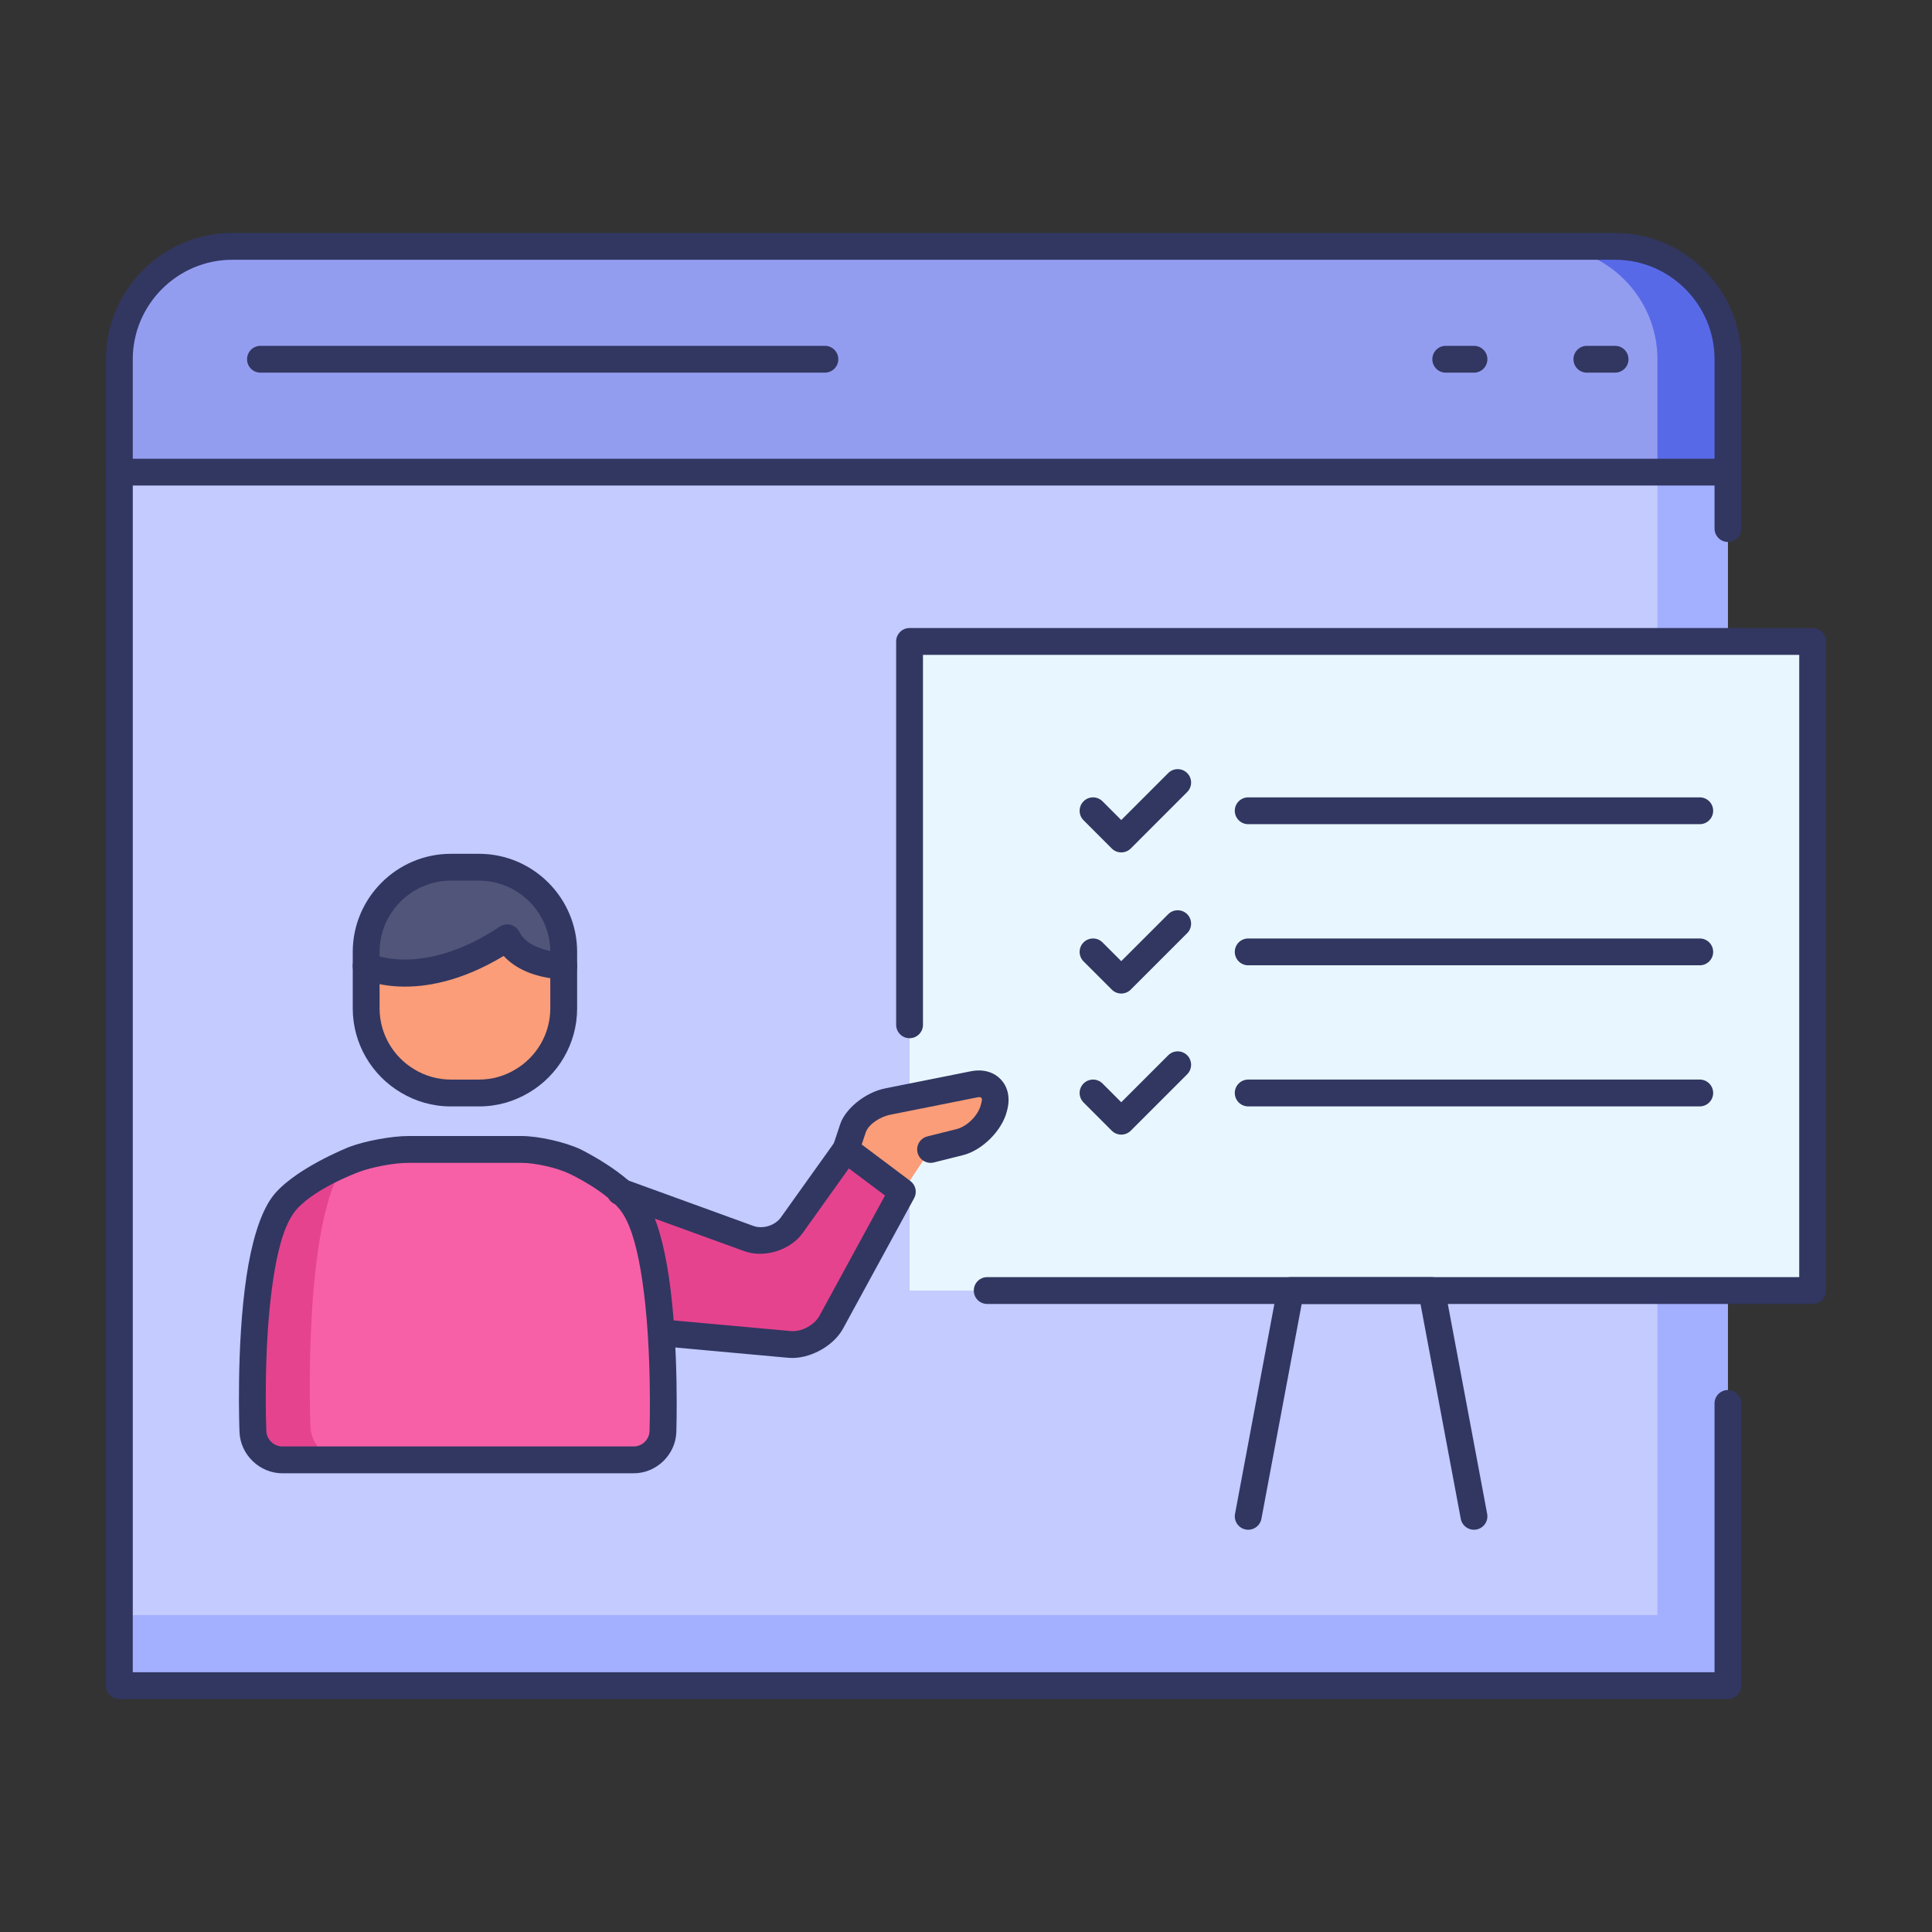
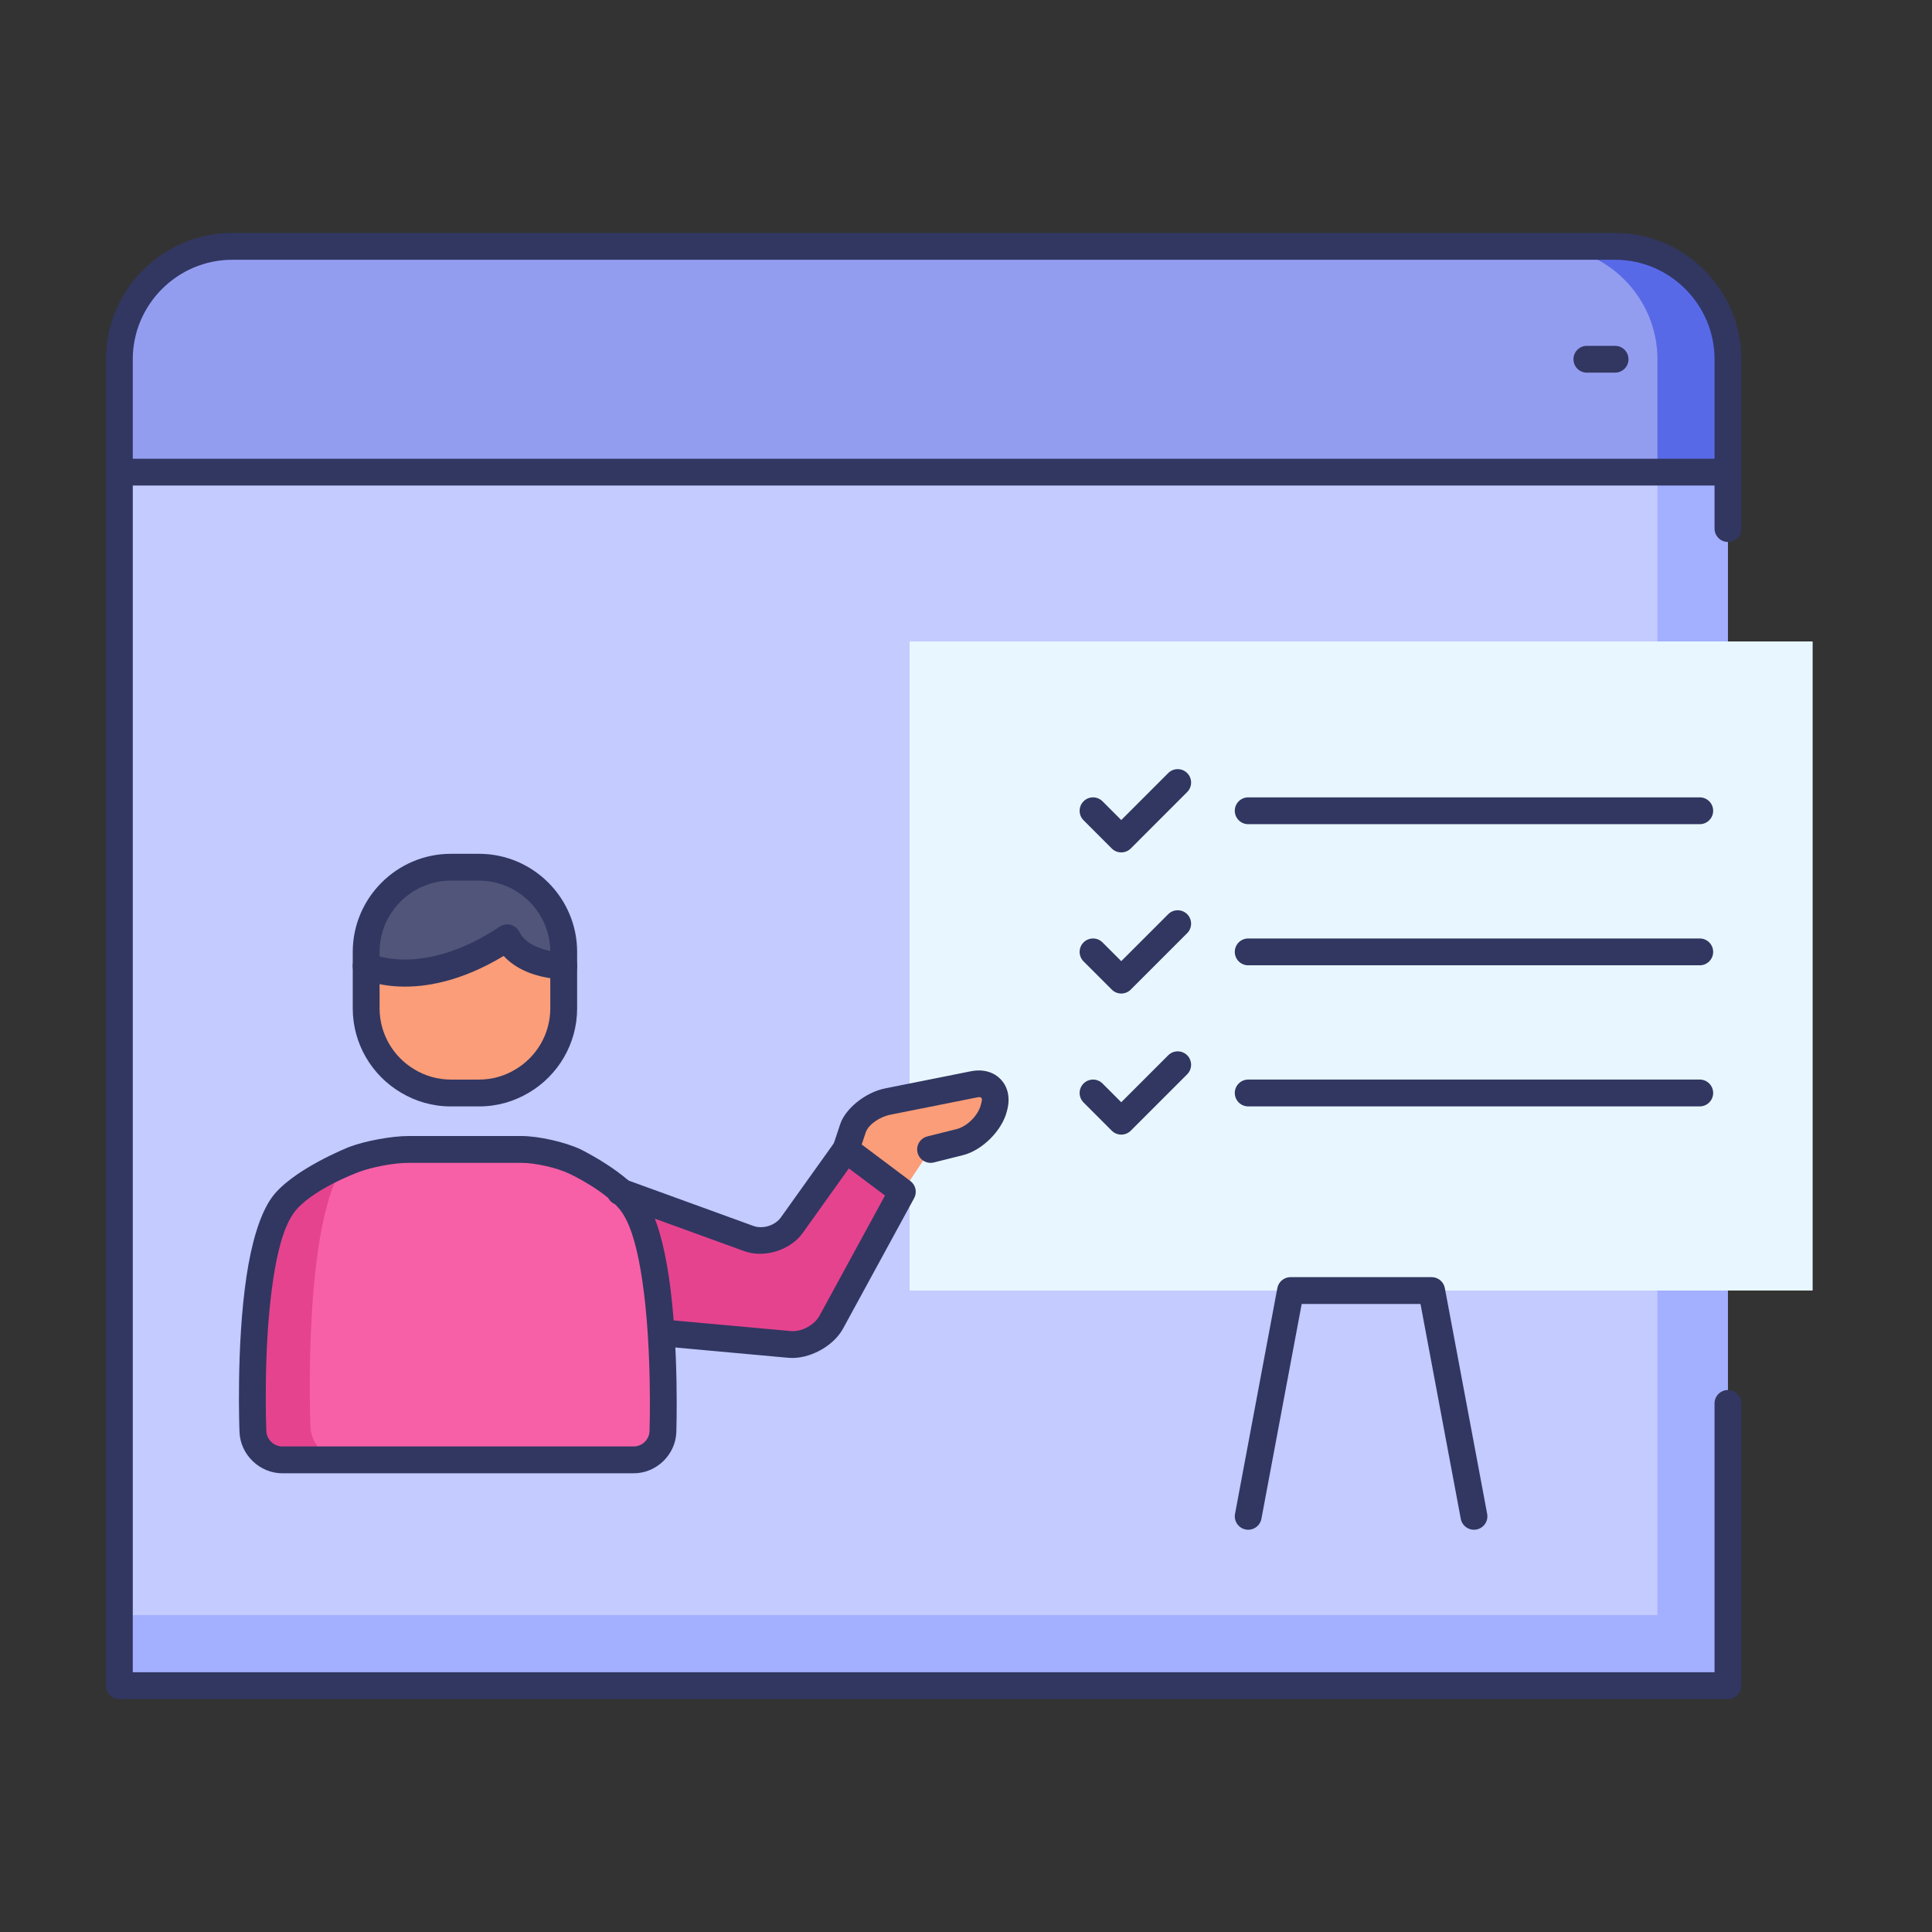
<svg xmlns="http://www.w3.org/2000/svg" clip-rule="evenodd" fill-rule="evenodd" stroke-linejoin="round" stroke-miterlimit="2" viewBox="0 0 72 72">
  <rect x="0" y="0" width="72" height="72" fill="#333333" stroke="none" />
  <g id="Dashed">
    <g>
      <path d="m64.396 13.388v49.431h-59.948v-49.431c0-2.314 1.894-4.207 4.207-4.207h51.534c2.314 0 4.207 1.893 4.207 4.207" fill="#a3afff" fill-rule="nonzero" />
      <path d="m4.448 17.595h57.319v42.595h-57.319z" fill="#c3cbff" />
      <path d="m64.396 13.388v4.207h-59.948v-4.207c0-2.314 1.894-4.207 4.207-4.207h51.534c2.314 0 4.207 1.893 4.207 4.207" fill="#5869e8" fill-rule="nonzero" />
      <path d="m61.767 13.388v4.207h-57.319v-4.207c0-2.314 1.894-4.207 4.207-4.207h48.905c2.314 0 4.207 1.893 4.207 4.207" fill="#939df0" fill-rule="nonzero" />
      <path d="m33.897 23.905h33.655v24.189h-33.655z" fill="#e8f7ff" />
      <path d="m9.43 53.353c.021.579.515 1.052 1.094 1.052h13.093c.579 0 1.068-.473 1.089-1.052 0 0 .221-6.426-1.089-8.413-.578-.884-2.182-1.652-2.182-1.652-.526-.247-1.425-.452-2.003-.452h-4.207c-.579 0-1.494.168-2.035.373 0 0-.132.053-.342.142v.006c-.6.263-1.825.867-2.324 1.583-1.362 1.95-1.094 8.413-1.094 8.413" fill="#e6438f" fill-rule="nonzero" />
      <path d="m11.57 53.18c.026.672.6 1.225 1.278 1.225h10.77c.578 0 1.067-.473 1.088-1.052 0 0 .221-6.426-1.088-8.413-.579-.884-2.183-1.652-2.183-1.652-.526-.247-1.425-.452-2.004-.452h-4.207c-.578 0-1.493.168-2.034.373 0 0-.132.053-.342.142v.006c-1.593 2.276-1.278 9.823-1.278 9.823" fill="#f760a7" fill-rule="nonzero" />
      <path d="m13.647 35.474v.526s2.103 1.051 5.258-1.052c.526 1.052 2.104 1.052 2.104 1.052v-.526c0-1.735-1.419-3.155-3.155-3.155h-1.052c-1.735 0-3.155 1.42-3.155 3.155" fill="#505579" fill-rule="nonzero" />
      <path d="m13.647 36v1.577c0 1.147.621 2.162 1.546 2.708.473.284 1.021.447 1.609.447h1.052c.589 0 1.136-.163 1.609-.447.925-.546 1.546-1.561 1.546-2.708v-1.577s-1.578 0-2.104-1.052c-3.155 2.103-5.258 1.052-5.258 1.052" fill="#fa9d78" fill-rule="nonzero" />
      <path d="m23.112 44.414 4.797 1.743c.543.198 1.263-.025 1.599-.496l2.018-2.825 2.104 1.578-2.651 4.861c-.277.507-.976.88-1.552.827l-4.737-.43z" fill="#e6438f" fill-rule="nonzero" />
      <path d="m31.526 42.836s.118-.355.263-.789.727-.882 1.294-.995l3.196-.638c.567-.115.916.252.777.813l-.016.063c-.14.561-.714 1.135-1.275 1.275l-1.084.271-1.051 1.578z" fill="#fa9d78" fill-rule="nonzero" />
      <g fill="#313761">
        <path d="m10.111 44.654c-.441.633-.741 1.699-.921 2.89-.396 2.612-.264 5.831-.264 5.831v.001c.036.841.753 1.529 1.596 1.529h13.096c.843 0 1.557-.689 1.587-1.533 0-.001.108-3.199-.282-5.811-.177-1.186-.466-2.253-.888-2.896-.639-.973-2.388-1.827-2.388-1.827v-.001c-.579-.275-1.576-.501-2.217-.501h-4.207c-.629 0-1.624.184-2.212.409 0 0-2.165.855-2.9 1.909zm.821.572c-.376.538-.6 1.455-.753 2.467-.383 2.527-.254 5.641-.254 5.64.014.315.282.572.597.572h13.096c.312 0 .577-.256.588-.568 0 0 .106-3.098-.272-5.629-.152-1.018-.372-1.942-.734-2.494-.526-.799-1.983-1.474-1.983-1.474-.466-.222-1.271-.404-1.787-.404h-4.207c-.527 0-1.361.154-1.854.343h-.001s-1.826.671-2.436 1.547z" />
        <path d="m13.146 35.474v2.104c0 1.328.719 2.504 1.792 3.138.545.328 1.18.517 1.863.517h1.052c.683 0 1.317-.189 1.866-.518 1.07-.633 1.789-1.809 1.789-3.137v-2.104c0-2.01-1.644-3.655-3.655-3.655h-1.052c-2.01 0-3.655 1.645-3.655 3.655zm1 0c0-1.46 1.195-2.655 2.655-2.655h1.052c1.461 0 2.655 1.195 2.655 2.655v2.104c0 .964-.522 1.817-1.3 2.277-.401.241-.86.378-1.355.378h-1.052c-.494 0-.954-.137-1.351-.376-.782-.462-1.304-1.315-1.304-2.279z" />
        <path d="m31.634 43.543-1.72 2.408c-.458.642-1.438.946-2.177.676l-4.797-1.743c-.259-.095-.393-.382-.299-.641.095-.259.382-.393.641-.299 0 0 4.797 1.744 4.797 1.744.347.126.806-.016 1.021-.317l2.018-2.826c.078-.109.198-.182.331-.203s.268.013.376.094l2.103 1.578c.199.149.258.421.139.639 0 0-2.65 4.861-2.65 4.861-.364.667-1.28 1.156-2.036 1.087l-4.737-.431c-.275-.025-.478-.268-.453-.543s.268-.478.543-.453c0 0 4.737.431 4.737.431.397.036.877-.22 1.068-.57l2.443-4.481z" />
        <path d="m31.999 42.994s.119-.355.263-.789c.101-.3.525-.584.918-.663l3.197-.638c.081-.017.152-.034.193.009.04.042.02.112 0 .194 0-.001-.016.062-.016.062-.1.401-.51.811-.911.911 0 0-1.084.271-1.084.271-.268.067-.431.339-.364.606.067.268.339.431.606.364l1.084-.271c.721-.179 1.459-.917 1.639-1.638l.016-.064c.12-.482-.005-.873-.247-1.126s-.626-.396-1.113-.299l-3.196.639c-.741.148-1.481.76-1.67 1.327-.145.434-.263.789-.263.789z" />
        <path d="m18.77 35.625c-3.219 1.942-5.348.822-5.348.822-.247-.123-.347-.424-.223-.671.123-.246.424-.347.67-.223 0 0 1.895.888 4.758-1.021.119-.079.267-.104.406-.067.138.037.255.131.319.26.151.303.433.474.706.584.475.19.95.191.95.191.276 0 .5.224.5.5s-.224.5-.5.5c0 0-.661.001-1.322-.263-.33-.132-.656-.329-.916-.612z" />
        <path d="m63.896 62.319v-10.017c0-.276.224-.5.5-.5s.5.224.5.5v10.517c0 .276-.223.5-.5.5h-59.948c-.276 0-.5-.224-.5-.5v-49.431c0-2.589 2.119-4.707 4.707-4.707h51.534c2.589 0 4.707 2.118 4.707 4.707v6.31c0 .276-.224.5-.5.5s-.5-.224-.5-.5v-6.31c0-2.039-1.668-3.707-3.707-3.707h-51.534c-2.038 0-3.707 1.668-3.707 3.707v48.931z" />
        <path d="m4.448 18.095h59.948c.276 0 .5-.224.5-.5s-.224-.5-.5-.5h-59.948c-.275 0-.5.224-.5.5s.225.5.5.5z" />
-         <path d="m9.707 13.888h21.034c.276 0 .5-.224.5-.5s-.224-.5-.5-.5h-21.034c-.276 0-.5.224-.5.5s.224.5.5.5z" />
        <path d="m59.138 13.888h1.051c.276 0 .5-.224.5-.5s-.224-.5-.5-.5h-1.051c-.276 0-.5.224-.5.5s.224.5.5.5z" />
-         <path d="m53.879 13.888h1.052c.276 0 .5-.224.5-.5s-.224-.5-.5-.5h-1.052c-.276 0-.5.224-.5.5s.224.5.5.5z" />
-         <path d="m34.397 24.405v13.786c0 .276-.224.5-.5.5s-.5-.224-.5-.5v-14.286c0-.276.223-.5.5-.5h33.655c.276 0 .5.224.5.5v24.19c0 .276-.224.5-.5.5h-30.762c-.276 0-.5-.224-.5-.5s.224-.5.5-.5h30.262v-23.19z" />
        <path d="m48.51 48.595-1.501 8.006c-.051.271-.313.45-.584.399s-.45-.312-.399-.584l1.577-8.413c.045-.237.251-.408.492-.408h5.258c.241 0 .447.171.492.408l1.577 8.413c.051.272-.128.533-.399.584s-.533-.128-.584-.399l-1.501-8.006z" />
        <path d="m41.786 30.56 1.75-1.75c.195-.195.512-.195.707 0s.195.512 0 .707l-2.103 2.104c-.196.195-.512.195-.708 0l-1.051-1.052c-.195-.195-.195-.512 0-.707s.512-.195.707 0z" />
        <path d="m46.517 30.715h16.828c.276 0 .5-.224.5-.5s-.224-.5-.5-.5h-16.828c-.276 0-.5.224-.5.5s.224.5.5.5z" />
        <path d="m41.786 35.819 1.75-1.75c.195-.195.512-.195.707 0s.195.512 0 .707l-2.103 2.103c-.196.196-.512.196-.708 0l-1.051-1.051c-.195-.195-.195-.512 0-.707.195-.196.512-.196.707 0z" />
        <path d="m46.517 35.974h16.828c.276 0 .5-.224.5-.5s-.224-.5-.5-.5h-16.828c-.276 0-.5.224-.5.5s.224.5.5.5z" />
        <path d="m41.786 41.077 1.75-1.75c.195-.195.512-.195.707 0 .195.196.195.512 0 .708l-2.103 2.103c-.196.195-.512.195-.708 0l-1.051-1.052c-.195-.195-.195-.512 0-.707s.512-.195.707 0z" />
        <path d="m46.517 41.232h16.828c.276 0 .5-.224.5-.5s-.224-.5-.5-.5h-16.828c-.276 0-.5.224-.5.5s.224.5.5.5z" />
      </g>
    </g>
  </g>
</svg>